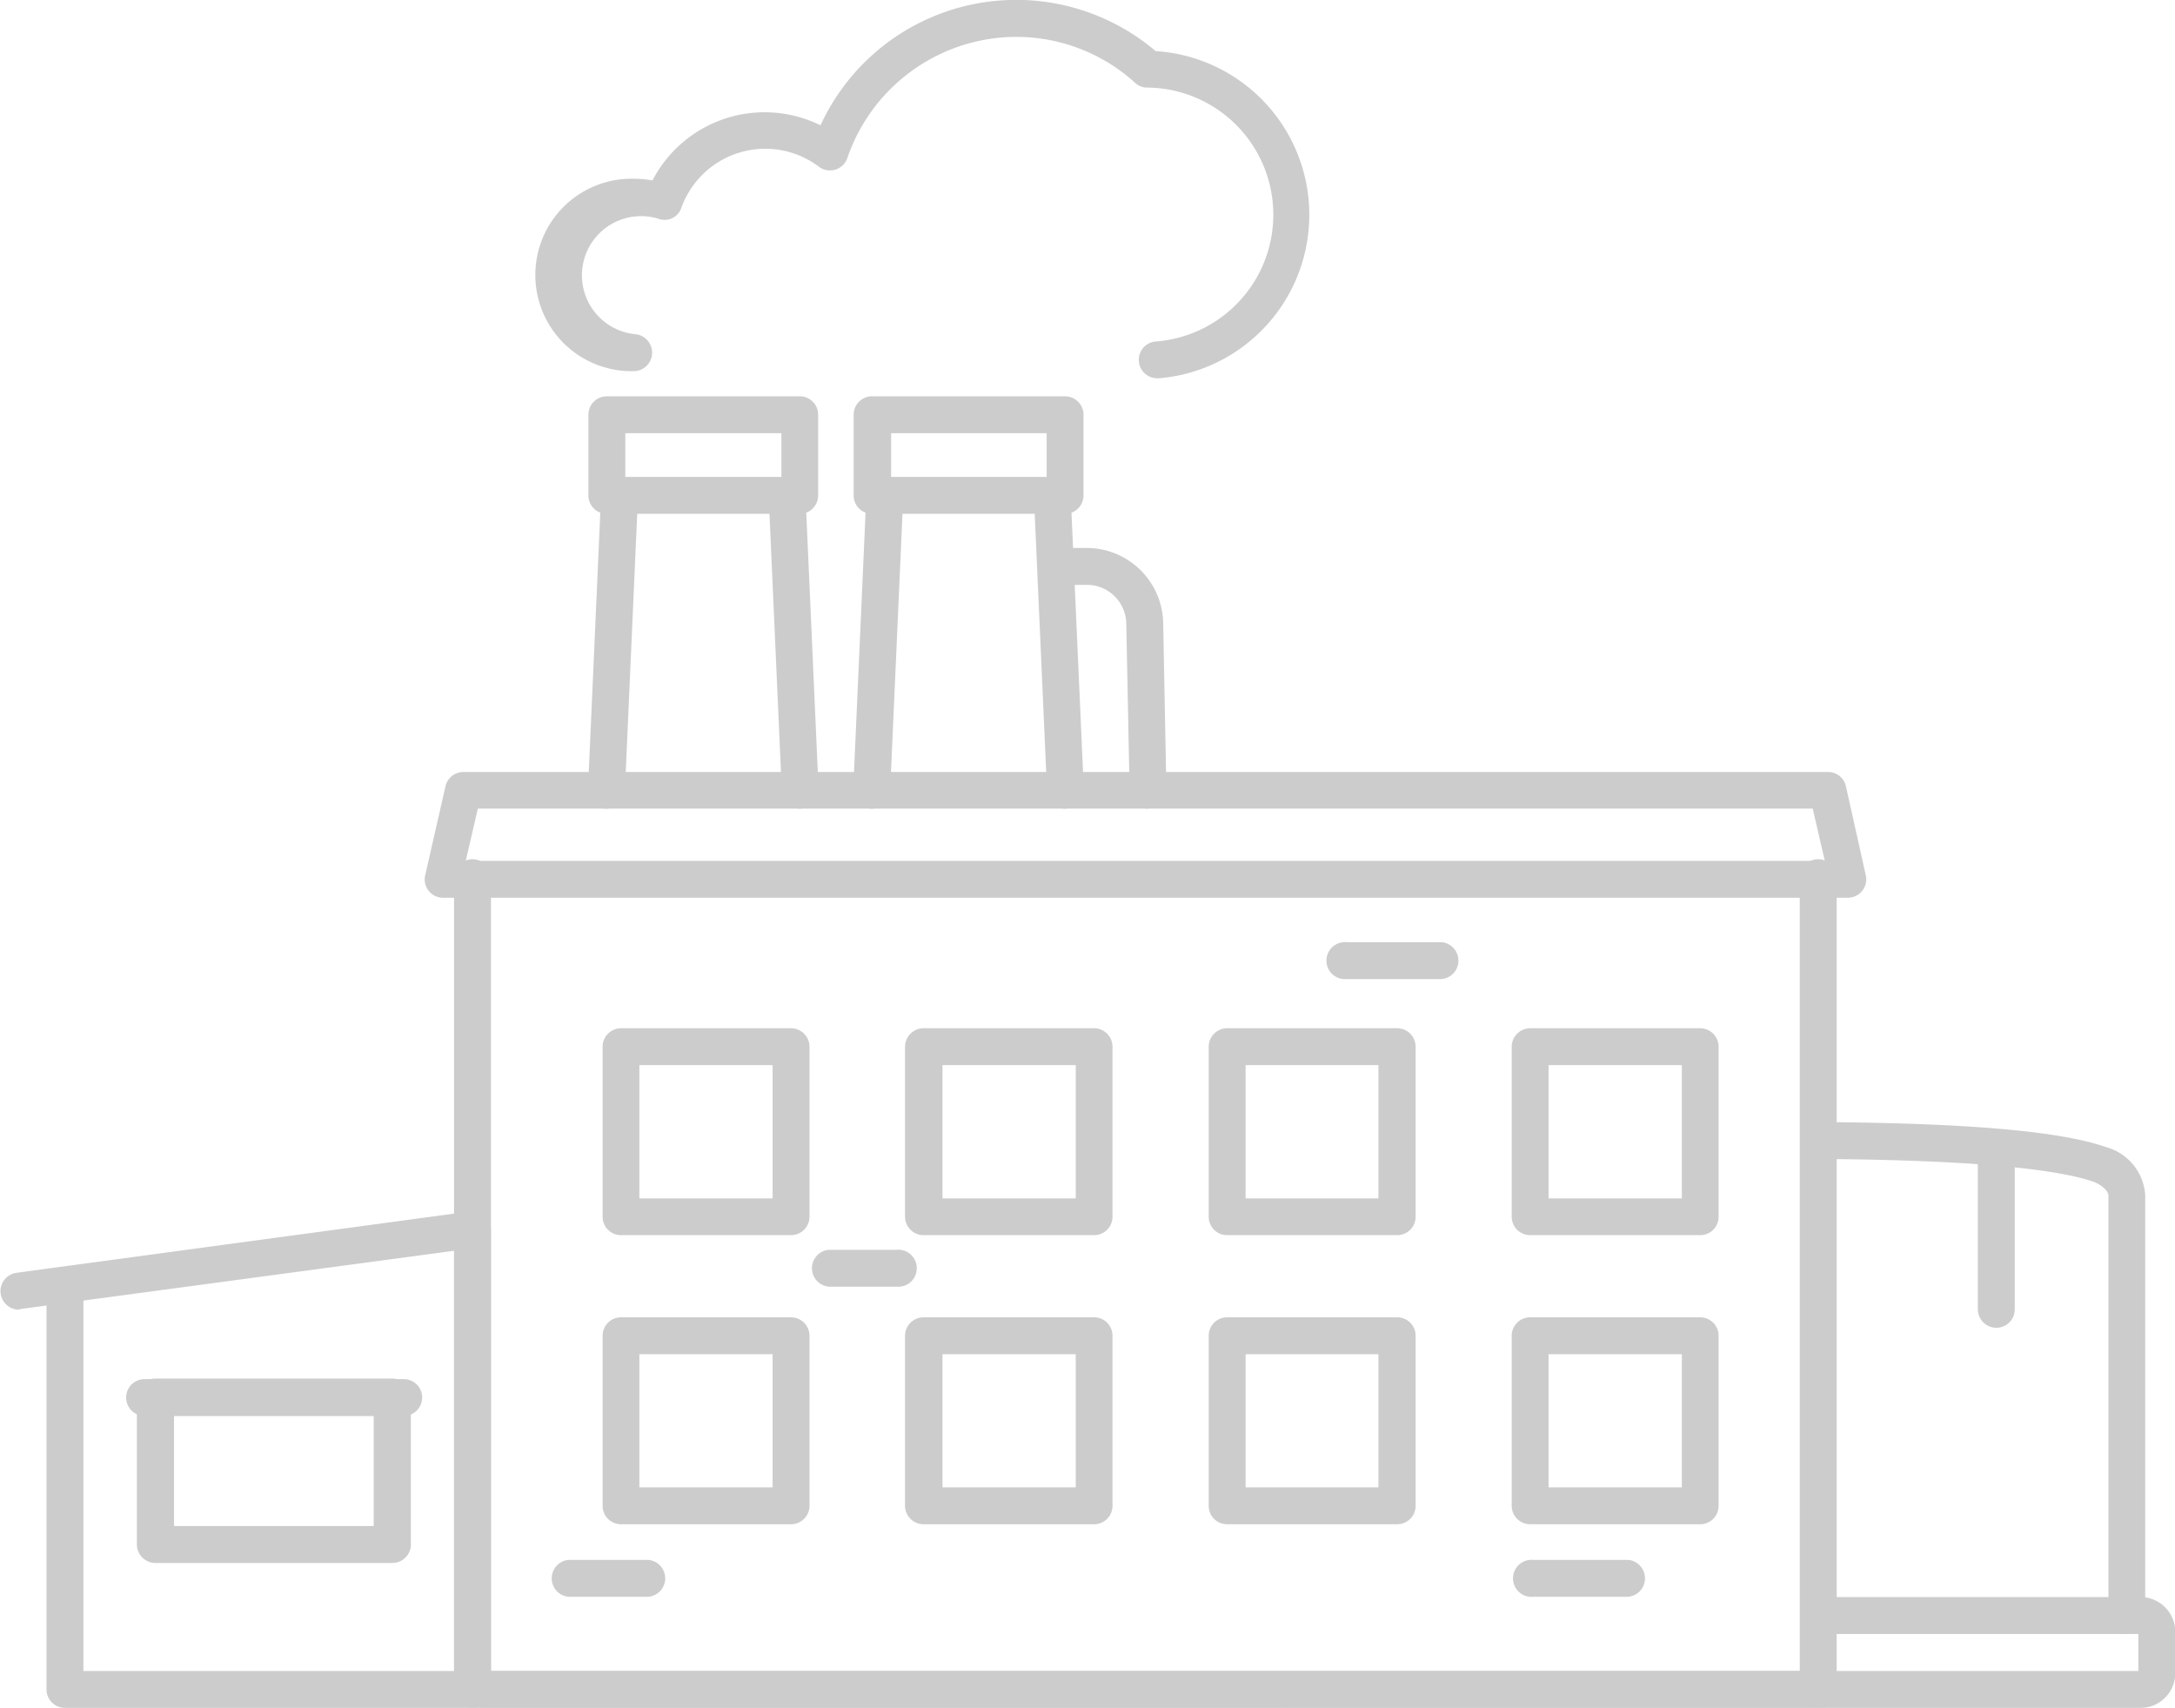
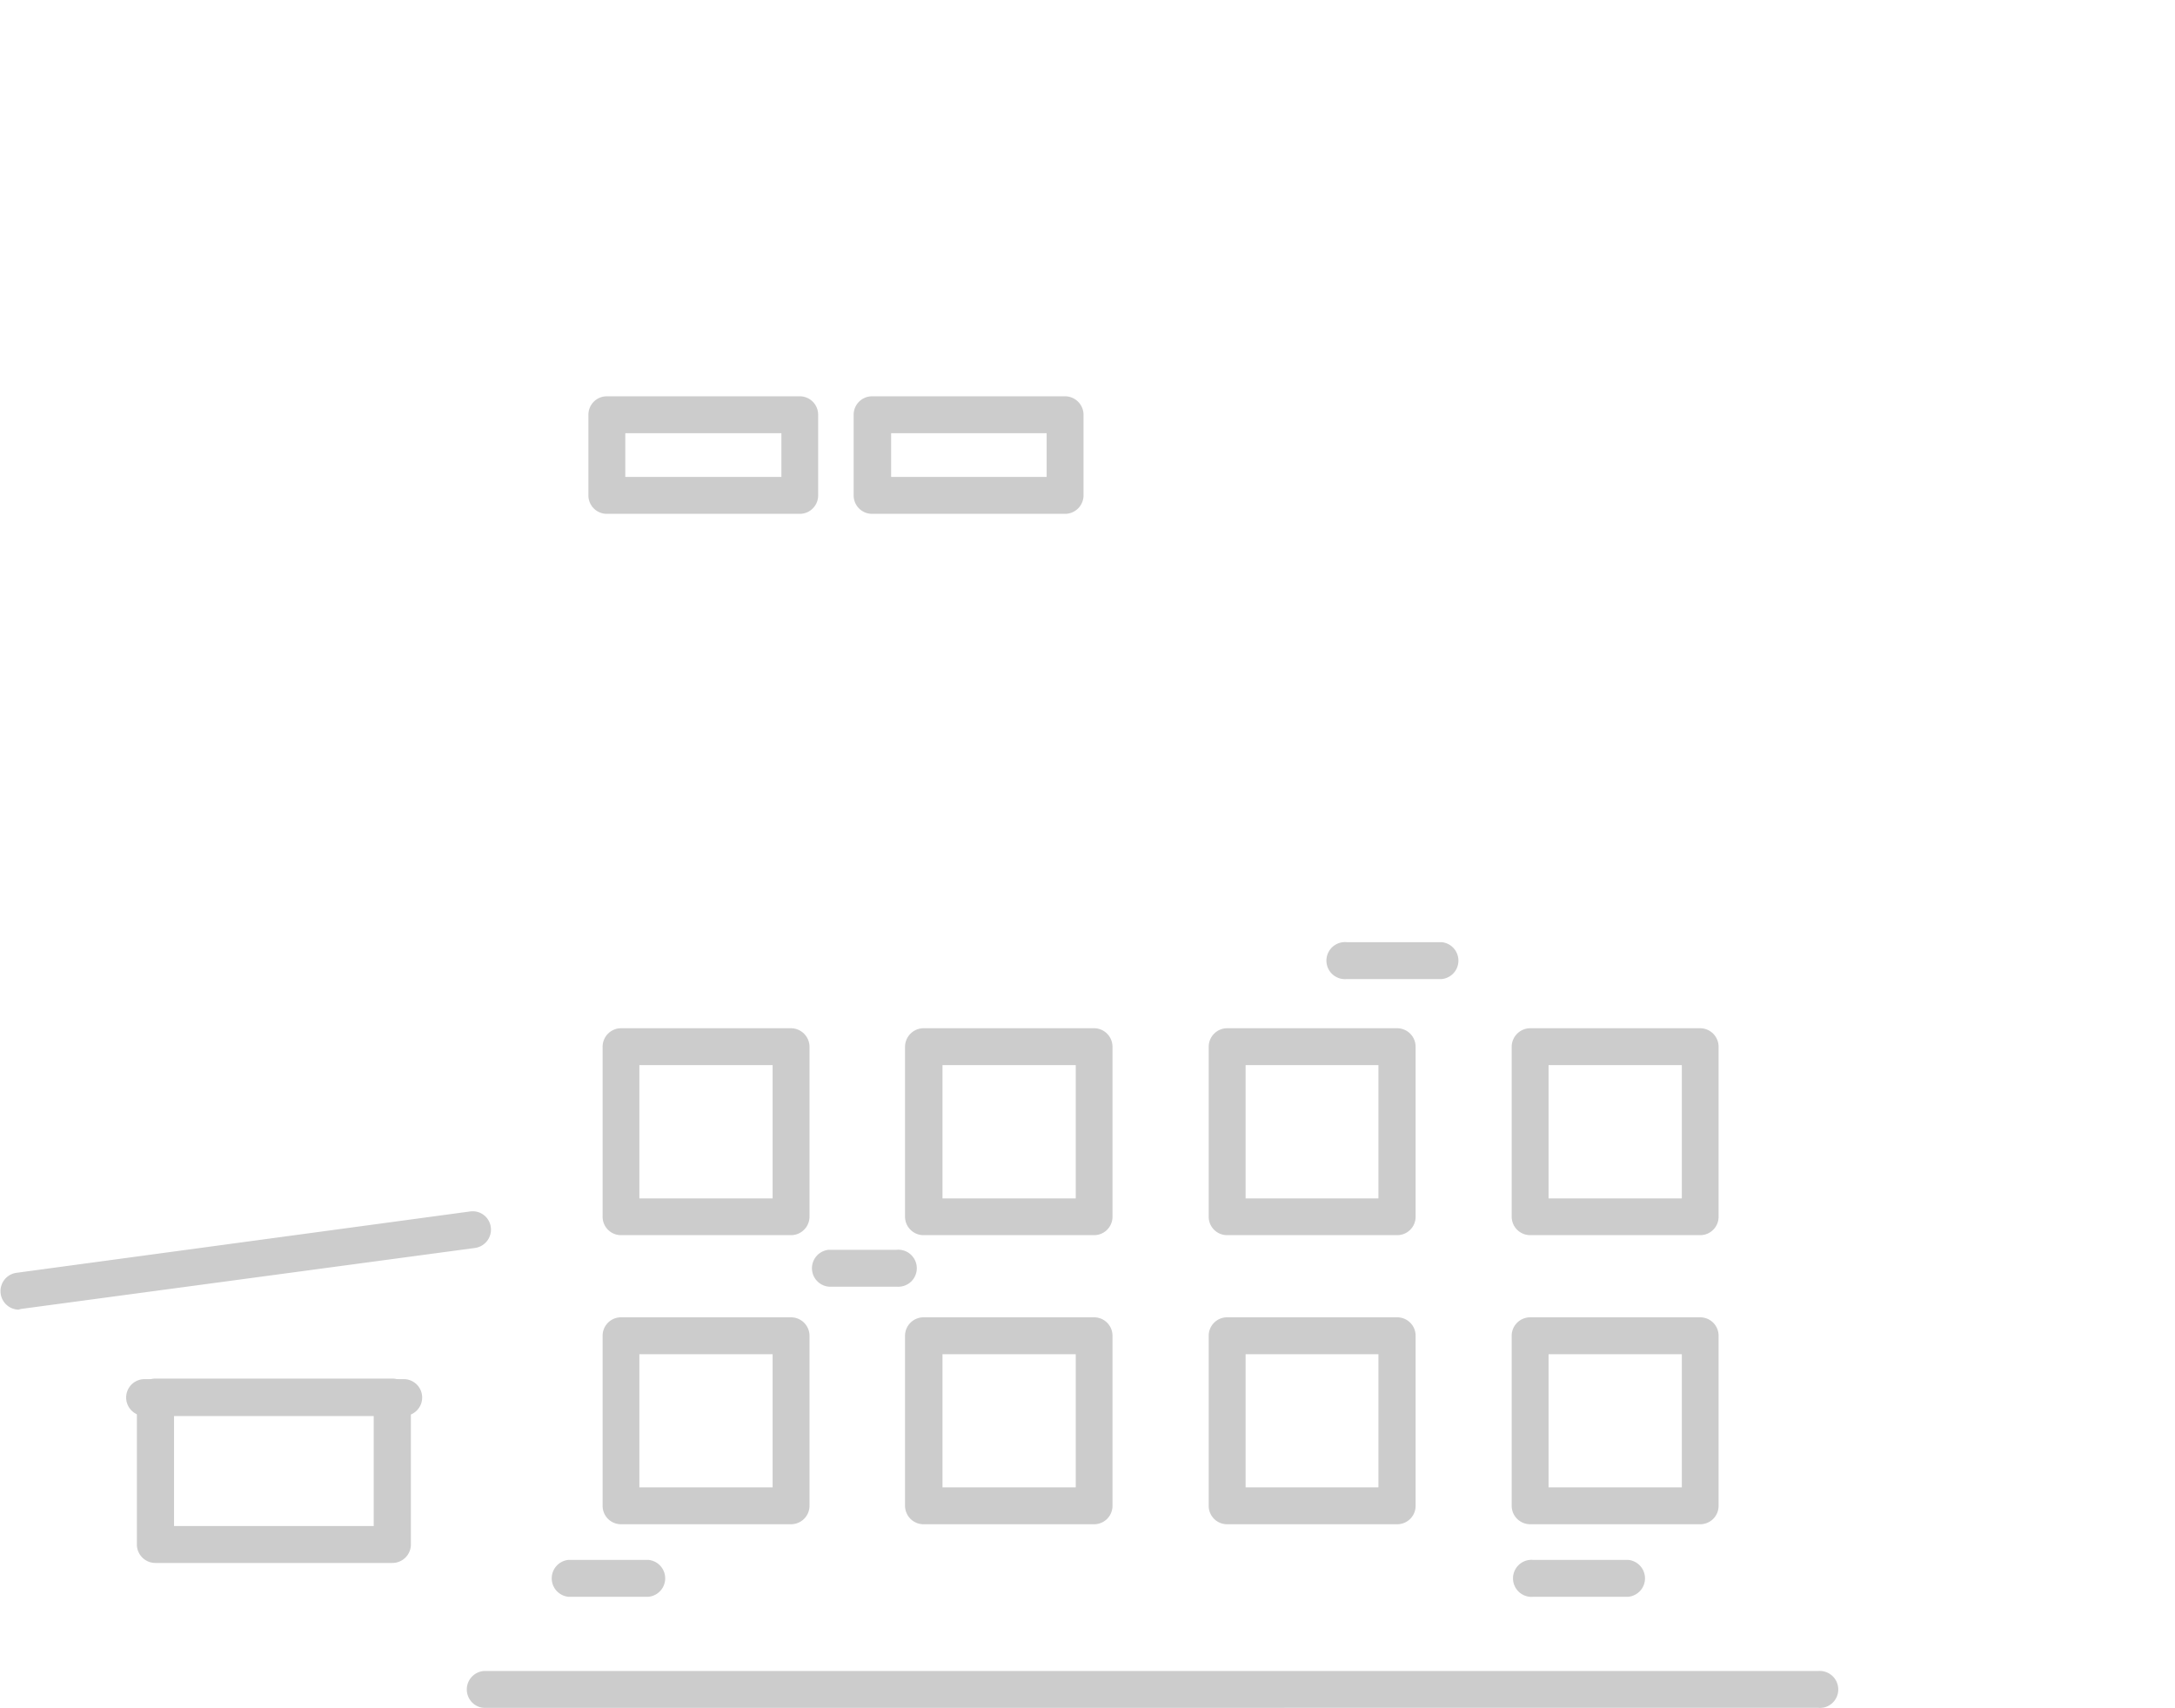
<svg xmlns="http://www.w3.org/2000/svg" viewBox="0 0 156.21 122.65">
  <defs>
    <style>.cls-1{opacity:.25}.cls-2{fill:#333}</style>
  </defs>
  <title>アートボード 41</title>
  <g class="cls-1" id="text">
-     <path class="cls-2" d="M152.8 117.34h-22a1.33 1.33 0 0 1 0-2.65h20.63v-28.8c0-.35-.41-.74-1-1-2-.72-7.12-1.59-19.83-1.66a1.33 1.33 0 0 1 0-2.65c10.65.06 17.42.65 20.7 1.81a3.82 3.82 0 0 1 2.77 3.45V116a1.33 1.33 0 0 1-1.27 1.34z" />
-     <path class="cls-2" d="M143.38 95.35a1.33 1.33 0 0 1-1.33-1.35V82.42a1.33 1.33 0 0 1 2.65 0V94a1.32 1.32 0 0 1-1.32 1.35zM83.17 27.16a1.32 1.32 0 0 1-.12-2.64 9.13 9.13 0 0 0-.61-18.23 1.26 1.26 0 0 1-.86-.29 12.68 12.68 0 0 0-9.73-3.3 12.86 12.86 0 0 0-11 8.67 1.32 1.32 0 0 1-2 .63 6.4 6.4 0 0 0-9.92 2.94 1.26 1.26 0 0 1-.7.75 1.29 1.29 0 0 1-1 0A4.25 4.25 0 1 0 45.62 24a1.33 1.33 0 0 1 0 2.65 6.91 6.91 0 1 1 0-13.81 6.59 6.59 0 0 1 1.24.12A9.07 9.07 0 0 1 58.93 9 15.47 15.47 0 0 1 83 3.67a11.78 11.78 0 0 1 .3 23.49zm-.72 30.91a1.32 1.32 0 0 1-1.32-1.3l-.24-12A2.83 2.83 0 0 0 78.08 42h-1.66a1.33 1.33 0 0 1 0-2.65h1.66a5.5 5.5 0 0 1 5.46 5.33l.23 12a1.32 1.32 0 0 1-1.29 1.35zm71.27 64.58h-23.14a1.33 1.33 0 0 1 0-2.65h23v-2.66h-.93a1.33 1.33 0 0 1 0-2.65h1.09a2.5 2.5 0 0 1 2.49 2.49v3a2.5 2.5 0 0 1-2.51 2.47zM62.61 58.07h-.06a1.33 1.33 0 0 1-1.27-1.38l.94-21.11a1.33 1.33 0 0 1 2.65.12l-.94 21.1a1.33 1.33 0 0 1-1.32 1.27z" />
-     <path class="cls-2" d="M76.52 58.07a1.33 1.33 0 0 1-1.32-1.27l-.94-21.1a1.32 1.32 0 1 1 2.64-.11l.94 21.09a1.31 1.31 0 0 1-1.26 1.38zm-32.97 0h-.06a1.32 1.32 0 0 1-1.26-1.38l.94-21.13a1.31 1.31 0 0 1 1.38-1.27 1.34 1.34 0 0 1 1.27 1.39l-.94 21.12a1.34 1.34 0 0 1-1.33 1.27zm13.92 0a1.32 1.32 0 0 1-1.32-1.27l-.94-21.14a1.32 1.32 0 1 1 2.64-.12l.94 21.14a1.32 1.32 0 0 1-1.26 1.38zm73.11 64.58H33.93a1.33 1.33 0 0 1-1.32-1.33V63.15a1.33 1.33 0 1 1 2.65 0V120h94V63.15a1.33 1.33 0 1 1 2.65 0v58.17a1.34 1.34 0 0 1-1.33 1.33z" />
-     <path class="cls-2" d="M132.73 64.47H31.79a1.31 1.31 0 0 1-1-.5 1.29 1.29 0 0 1-.25-1.12L32 56.44a1.32 1.32 0 0 1 1.29-1h98a1.31 1.31 0 0 1 1.28 1l1.43 6.41a1.32 1.32 0 0 1-.25 1.12 1.34 1.34 0 0 1-1.02.5zm-99.28-2.65h97.61l-.87-3.75H34.32zm.48 60.83H4.66a1.33 1.33 0 0 1-1.32-1.33V92.39a1.33 1.33 0 0 1 2.65 0V120h26.62V88.53a1.33 1.33 0 0 1 2.65 0v32.79a1.33 1.33 0 0 1-1.33 1.33z" />
    <path class="cls-2" d="M28.16 112.24h-17a1.33 1.33 0 0 1-1.33-1.33v-10.55A1.33 1.33 0 0 1 11.18 99h17a1.33 1.33 0 0 1 1.33 1.32v10.55a1.33 1.33 0 0 1-1.35 1.37zm-15.66-2.65h14.34v-7.91H12.5z" />
    <path class="cls-2" d="M29 101.68H10.38a1.32 1.32 0 0 1 0-2.64H29a1.32 1.32 0 0 1 0 2.64zM56.81 88.7H44.6a1.32 1.32 0 0 1-1.32-1.32V75.17a1.33 1.33 0 0 1 1.32-1.33h12.21a1.34 1.34 0 0 1 1.33 1.33v12.21a1.33 1.33 0 0 1-1.33 1.32zm-10.89-2.64h9.57v-9.57h-9.57zm32.66 2.64H66.37A1.33 1.33 0 0 1 65 87.38V75.17a1.34 1.34 0 0 1 1.33-1.33h12.25a1.33 1.33 0 0 1 1.32 1.33v12.21a1.32 1.32 0 0 1-1.32 1.32zm-10.89-2.64h9.57v-9.57h-9.57zm32.65 2.64H88.13a1.32 1.32 0 0 1-1.32-1.32V75.17a1.33 1.33 0 0 1 1.32-1.33h12.21a1.33 1.33 0 0 1 1.33 1.33v12.21a1.32 1.32 0 0 1-1.33 1.32zm-10.88-2.64H99v-9.57h-9.54zm-32.65 23.4H44.6a1.32 1.32 0 0 1-1.32-1.32V95.92a1.32 1.32 0 0 1 1.32-1.32h12.21a1.33 1.33 0 0 1 1.33 1.32v12.22a1.33 1.33 0 0 1-1.33 1.32zm-10.89-2.65h9.57v-9.56h-9.57zm32.66 2.65H66.37a1.33 1.33 0 0 1-1.37-1.32V95.92a1.33 1.33 0 0 1 1.33-1.32h12.25a1.32 1.32 0 0 1 1.32 1.32v12.22a1.32 1.32 0 0 1-1.32 1.32zm-10.89-2.65h9.57v-9.56h-9.57zm32.65 2.65H88.13a1.32 1.32 0 0 1-1.32-1.32V95.92a1.32 1.32 0 0 1 1.32-1.32h12.21a1.32 1.32 0 0 1 1.33 1.32v12.22a1.32 1.32 0 0 1-1.33 1.32zm-10.88-2.65H99v-9.56h-9.54zm32.65-18.11H109.9a1.33 1.33 0 0 1-1.33-1.32V75.17a1.34 1.34 0 0 1 1.33-1.33h12.21a1.33 1.33 0 0 1 1.32 1.33v12.21a1.32 1.32 0 0 1-1.32 1.32zm-10.89-2.64h9.57v-9.57h-9.57zm10.89 23.4H109.9a1.33 1.33 0 0 1-1.33-1.32V95.92a1.33 1.33 0 0 1 1.33-1.32h12.21a1.32 1.32 0 0 1 1.32 1.32v12.22a1.32 1.32 0 0 1-1.32 1.32zm-10.89-2.65h9.57v-9.56h-9.57zM1.32 94.05a1.33 1.33 0 0 1-.18-2.64L33.75 87a1.31 1.31 0 0 1 1.5 1.13 1.33 1.33 0 0 1-1.14 1.49L1.5 94zM57.44 36.9H43.58a1.32 1.32 0 0 1-1.32-1.32v-5.8a1.32 1.32 0 0 1 1.32-1.32h13.86a1.32 1.32 0 0 1 1.32 1.32v5.8a1.32 1.32 0 0 1-1.32 1.32zm-12.53-2.65h11.21v-3.14H44.91zm31.58 2.65H62.64a1.32 1.32 0 0 1-1.33-1.32v-5.8a1.32 1.32 0 0 1 1.33-1.32h13.85a1.33 1.33 0 0 1 1.33 1.32v5.8a1.33 1.33 0 0 1-1.33 1.32zM64 34.25h11.17v-3.14H64zm52.93 80.42h-6.82a1.33 1.33 0 1 1 0-2.65h6.82a1.33 1.33 0 0 1 0 2.65zm-13.4-44.36h-6.82a1.33 1.33 0 1 1 0-2.65h6.82a1.33 1.33 0 0 1 0 2.65zM64.4 92.4h-4.87a1.33 1.33 0 0 1 0-2.65h4.87a1.33 1.33 0 1 1 0 2.65zm-17.84 22.27h-5.72a1.33 1.33 0 0 1 0-2.65h5.72a1.33 1.33 0 0 1 0 2.65zm84.02 7.98H34.74a1.33 1.33 0 0 1 0-2.65h95.84a1.33 1.33 0 1 1 0 2.65z" />
  </g>
</svg>